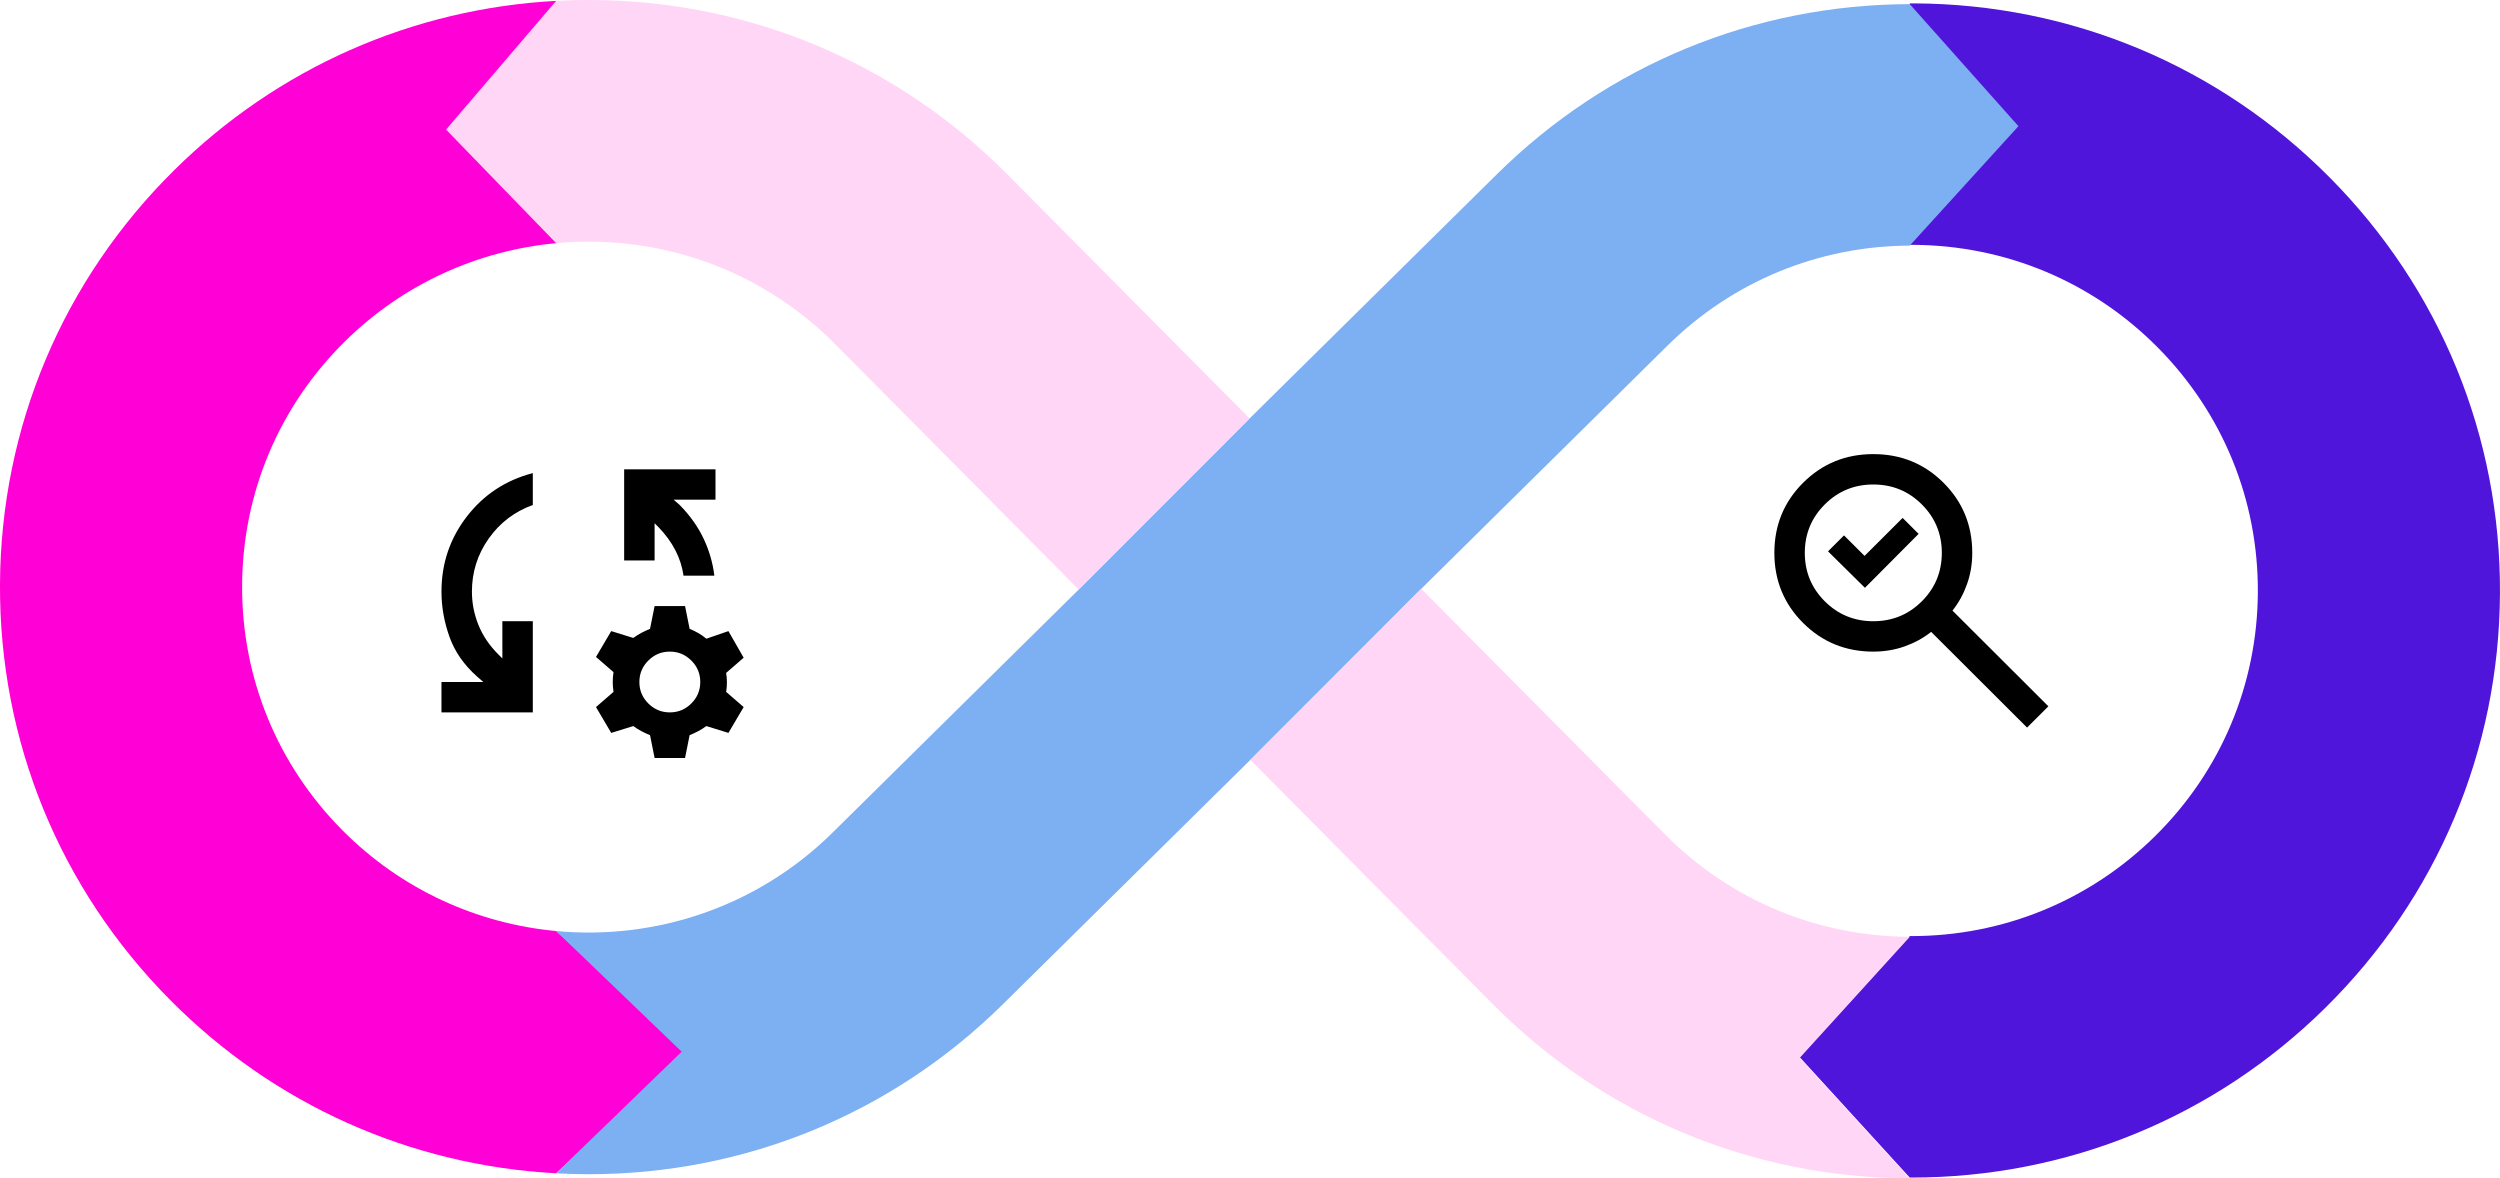
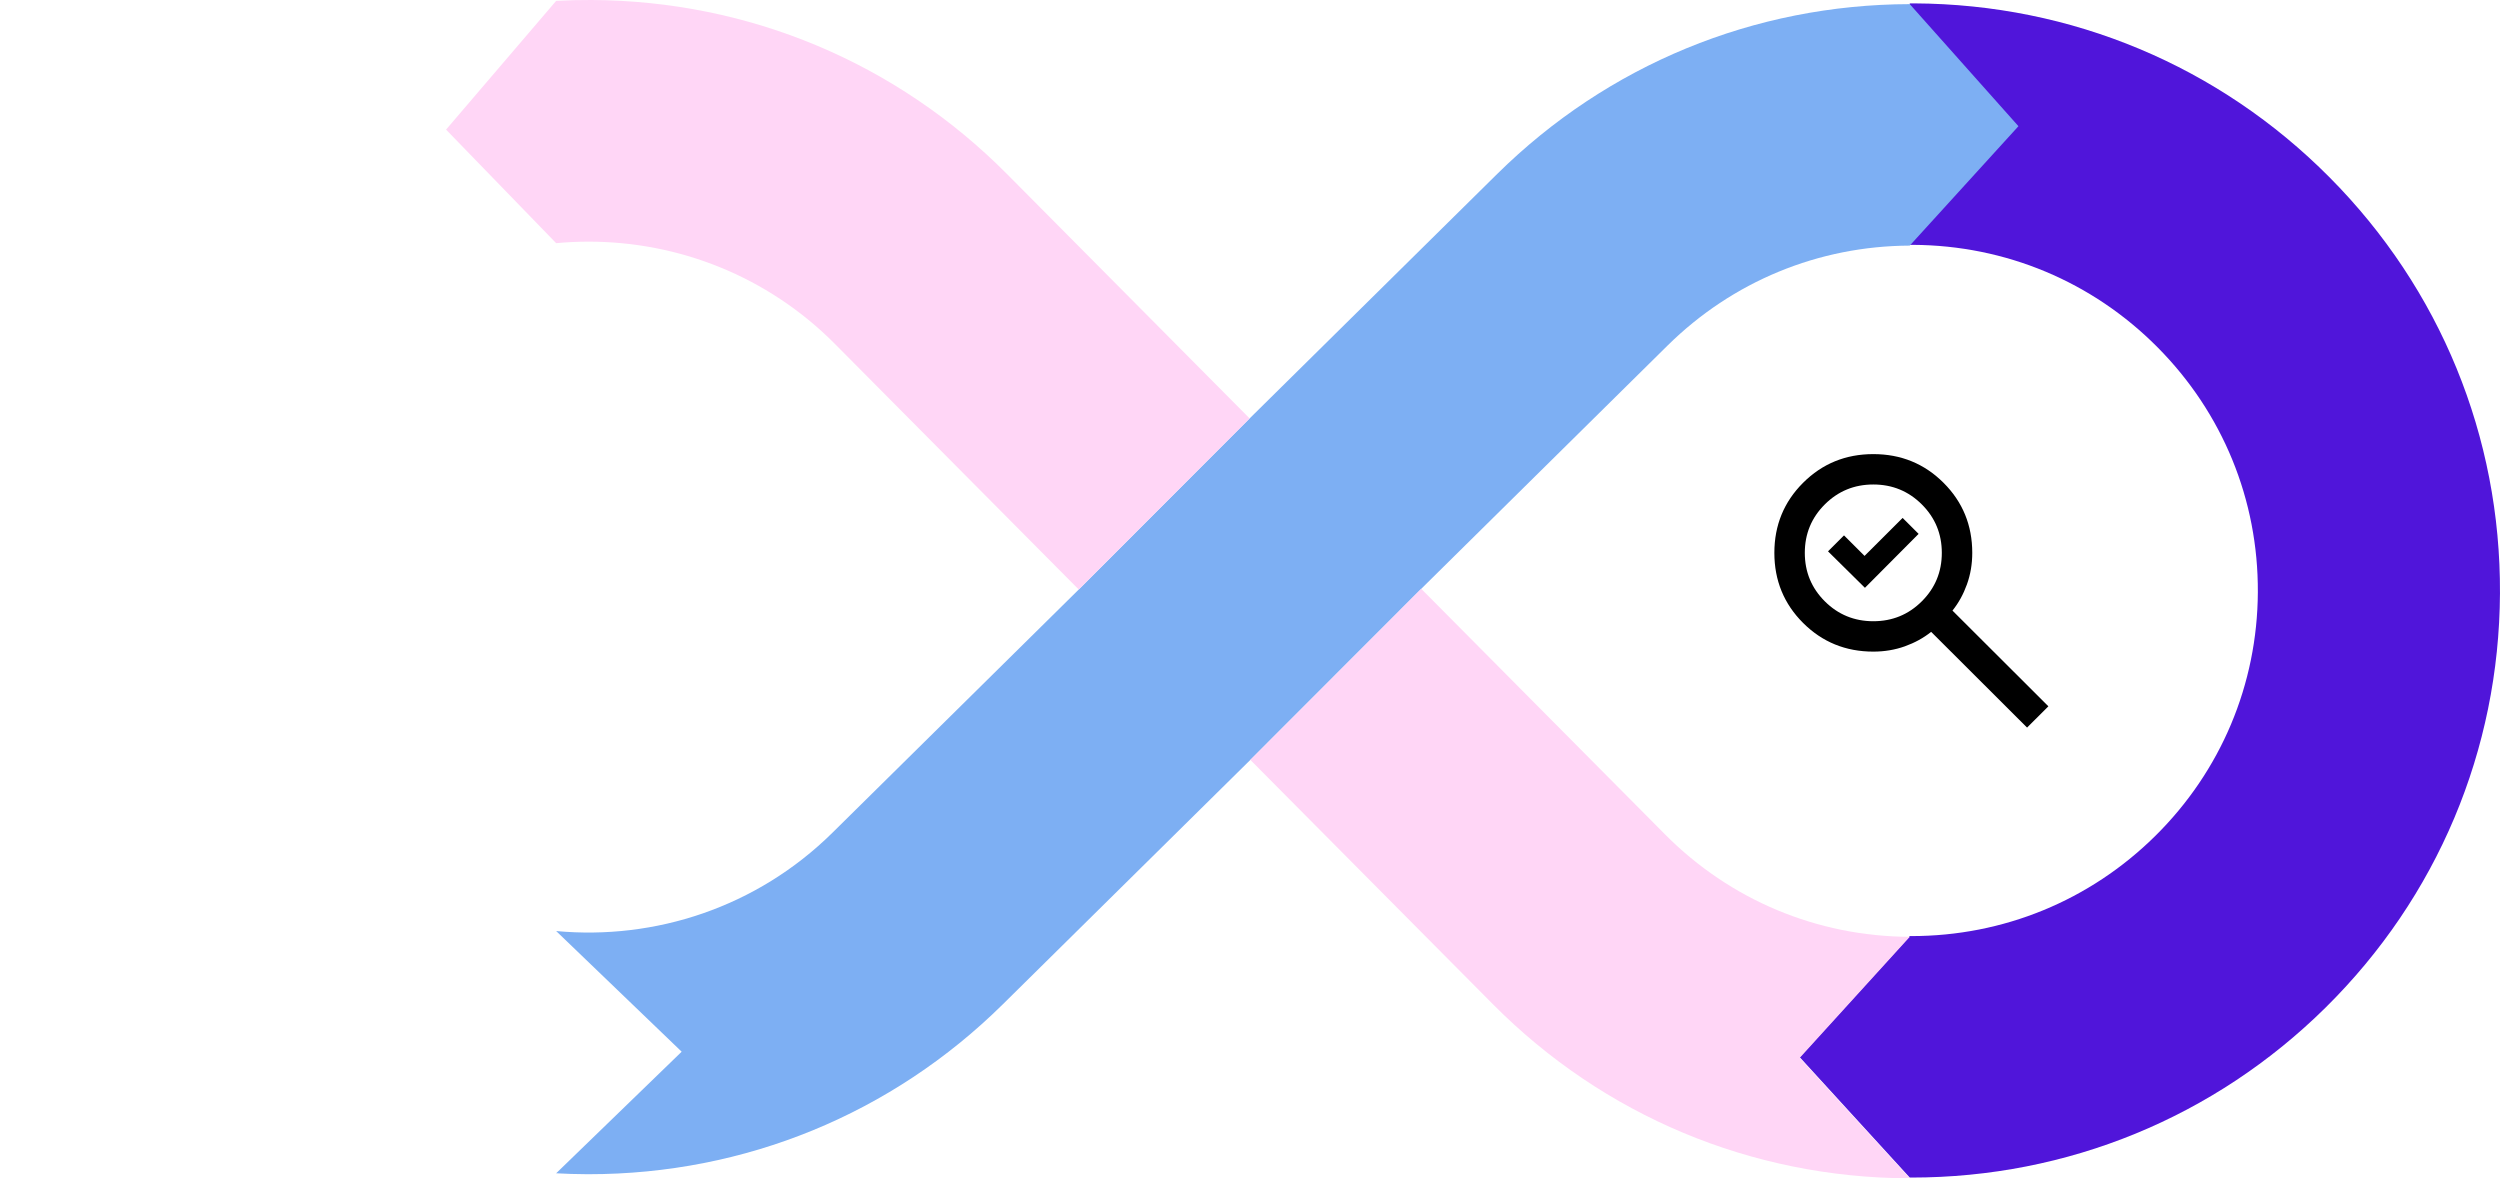
<svg xmlns="http://www.w3.org/2000/svg" width="558" height="263" viewBox="0 0 558 263" fill="none">
  <g clip-path="url(#clip0_311_421)">
    <path d="M557.994 132.437C557.815 167.444 543.986 200.284 519.051 224.91C494.268 249.379 461.47 262.832 426.619 262.832H426.257L401.689 235.953L426.257 208.934H426.613C447.128 208.934 466.437 201.017 481.028 186.61C495.705 172.111 503.85 152.778 503.952 132.173C504.055 111.568 496.105 92.154 481.563 77.515C467.031 62.871 447.646 54.754 426.986 54.652H426.257V0.754H427.251C462.346 0.926 495.273 14.719 519.965 39.593C544.662 64.461 558.167 97.436 557.994 132.437Z" fill="#5015DA" />
-     <path d="M76.966 76.222C62.282 90.721 54.138 110.054 54.041 130.659C53.938 151.264 61.888 170.678 76.425 185.317C89.692 198.678 106.683 206.186 124.133 207.808L153.28 234.363L124.133 261.879C91.53 260.127 61.158 246.545 38.023 223.239C13.332 198.371 -0.173 165.396 -0 130.395C0.173 95.394 14.002 62.554 38.942 37.922C61.996 15.156 92 1.929 124.133 0.194V54.275C106.932 55.876 90.168 63.184 76.966 76.222Z" fill="#FF00D6" />
    <path d="M278.918 93.394L334.154 38.844C358.862 14.45 391.53 1.008 426.257 0.922L450.516 28.167L426.257 54.82C405.867 54.906 386.688 62.818 372.178 77.144L317.218 131.425L279.075 169.606L223.834 224.156C199.056 248.631 166.253 262.084 131.407 262.084C131.185 262.084 130.964 262.079 130.737 262.079C128.526 262.068 126.327 262.003 124.133 261.879L152.147 234.741L124.133 207.809C146.155 209.862 168.901 202.554 185.81 185.856L240.776 131.581L278.918 93.394Z" fill="#7DAFF3" />
    <path d="M401.691 236.121L426.258 263H425.956C390.861 262.827 357.934 249.035 333.237 224.161L279.076 169.606L317.219 131.424L371.638 186.238C386.176 200.882 405.56 208.999 426.22 209.102H426.258L401.691 236.121Z" fill="#FFD6F6" />
    <path d="M278.919 93.394L224.753 38.839C200.062 13.965 167.134 0.173 132.034 0C129.386 -0.011 126.749 0.054 124.133 0.194L99.561 28.927L124.133 54.275C126.543 54.049 128.965 53.936 131.386 53.936C151.321 53.936 171.247 61.551 186.351 76.761L240.776 131.581L278.919 93.394Z" fill="#FFD6F6" />
-     <path d="M98.537 159.006V152.224H107.881L106.522 151.037C103.577 148.437 101.51 145.47 100.321 142.135C99.132 138.801 98.537 135.438 98.537 132.047C98.537 125.773 100.42 120.192 104.186 115.303C107.952 110.414 112.865 107.178 118.924 105.596V112.717C114.847 114.187 111.562 116.688 109.07 120.22C106.579 123.752 105.333 127.695 105.333 132.047C105.333 134.59 105.814 137.063 106.777 139.465C107.74 141.867 109.24 144.085 111.279 146.12L112.128 146.967V138.659H118.924V159.006H98.537ZM159.443 128.486H152.563C152.28 126.508 151.671 124.614 150.736 122.806C149.802 120.997 148.542 119.273 146.956 117.634L146.107 116.787V125.095H139.311V104.748H159.698V111.53H150.354L151.713 112.717C154.035 115.091 155.819 117.606 157.065 120.262C158.311 122.919 159.104 125.66 159.443 128.486ZM146.107 169.179L145.087 164.093C144.408 163.81 143.771 163.513 143.176 163.202C142.582 162.892 141.973 162.51 141.35 162.058L136.423 163.584L133.025 157.819L136.933 154.428C136.819 153.637 136.763 152.902 136.763 152.224C136.763 151.545 136.819 150.811 136.933 150.019L133.025 146.628L136.423 140.863L141.35 142.389C141.973 141.937 142.582 141.556 143.176 141.245C143.771 140.934 144.408 140.637 145.087 140.355L146.107 135.268H152.902L153.922 140.355C154.601 140.637 155.238 140.948 155.833 141.287C156.428 141.626 157.036 142.05 157.659 142.559L162.586 140.863L165.984 146.798L162.077 150.189C162.19 150.867 162.247 151.574 162.247 152.308C162.247 153.043 162.19 153.75 162.077 154.428L165.984 157.819L162.586 163.584L157.659 162.058C157.036 162.51 156.428 162.892 155.833 163.202C155.238 163.513 154.601 163.81 153.922 164.093L152.902 169.179H146.107ZM149.505 159.006C151.373 159.006 152.973 158.342 154.304 157.014C155.635 155.685 156.3 154.089 156.3 152.224C156.3 150.359 155.635 148.762 154.304 147.434C152.973 146.106 151.373 145.441 149.505 145.441C147.636 145.441 146.036 146.106 144.705 147.434C143.374 148.762 142.709 150.359 142.709 152.224C142.709 154.089 143.374 155.685 144.705 157.014C146.036 158.342 147.636 159.006 149.505 159.006Z" fill="black" />
    <path d="M416.254 131.199L408.014 123.06L411.582 119.499L416.169 124.077L424.664 115.6L428.232 119.16L416.254 131.199ZM452.441 162.397L431.035 141.033C429.336 142.389 427.382 143.463 425.174 144.255C422.965 145.046 420.615 145.441 418.123 145.441C411.95 145.441 406.726 143.308 402.451 139.041C398.175 134.774 396.037 129.56 396.037 123.399C396.037 117.239 398.175 112.025 402.451 107.758C406.726 103.491 411.95 101.357 418.123 101.357C424.296 101.357 429.52 103.491 433.796 107.758C438.071 112.025 440.209 117.239 440.209 123.399C440.209 125.886 439.813 128.232 439.02 130.436C438.227 132.64 437.151 134.59 435.792 136.285L457.198 157.649L452.441 162.397ZM418.123 138.659C422.37 138.659 425.981 137.176 428.954 134.208C431.927 131.241 433.413 127.638 433.413 123.399C433.413 119.16 431.927 115.557 428.954 112.59C425.981 109.623 422.37 108.139 418.123 108.139C413.876 108.139 410.266 109.623 407.292 112.59C404.319 115.557 402.833 119.16 402.833 123.399C402.833 127.638 404.319 131.241 407.292 134.208C410.266 137.176 413.876 138.659 418.123 138.659Z" fill="black" />
  </g>
  <defs>
    <clipPath id="clip0_311_421">
      <rect width="558" height="263" fill="white" />
    </clipPath>
  </defs>
</svg>